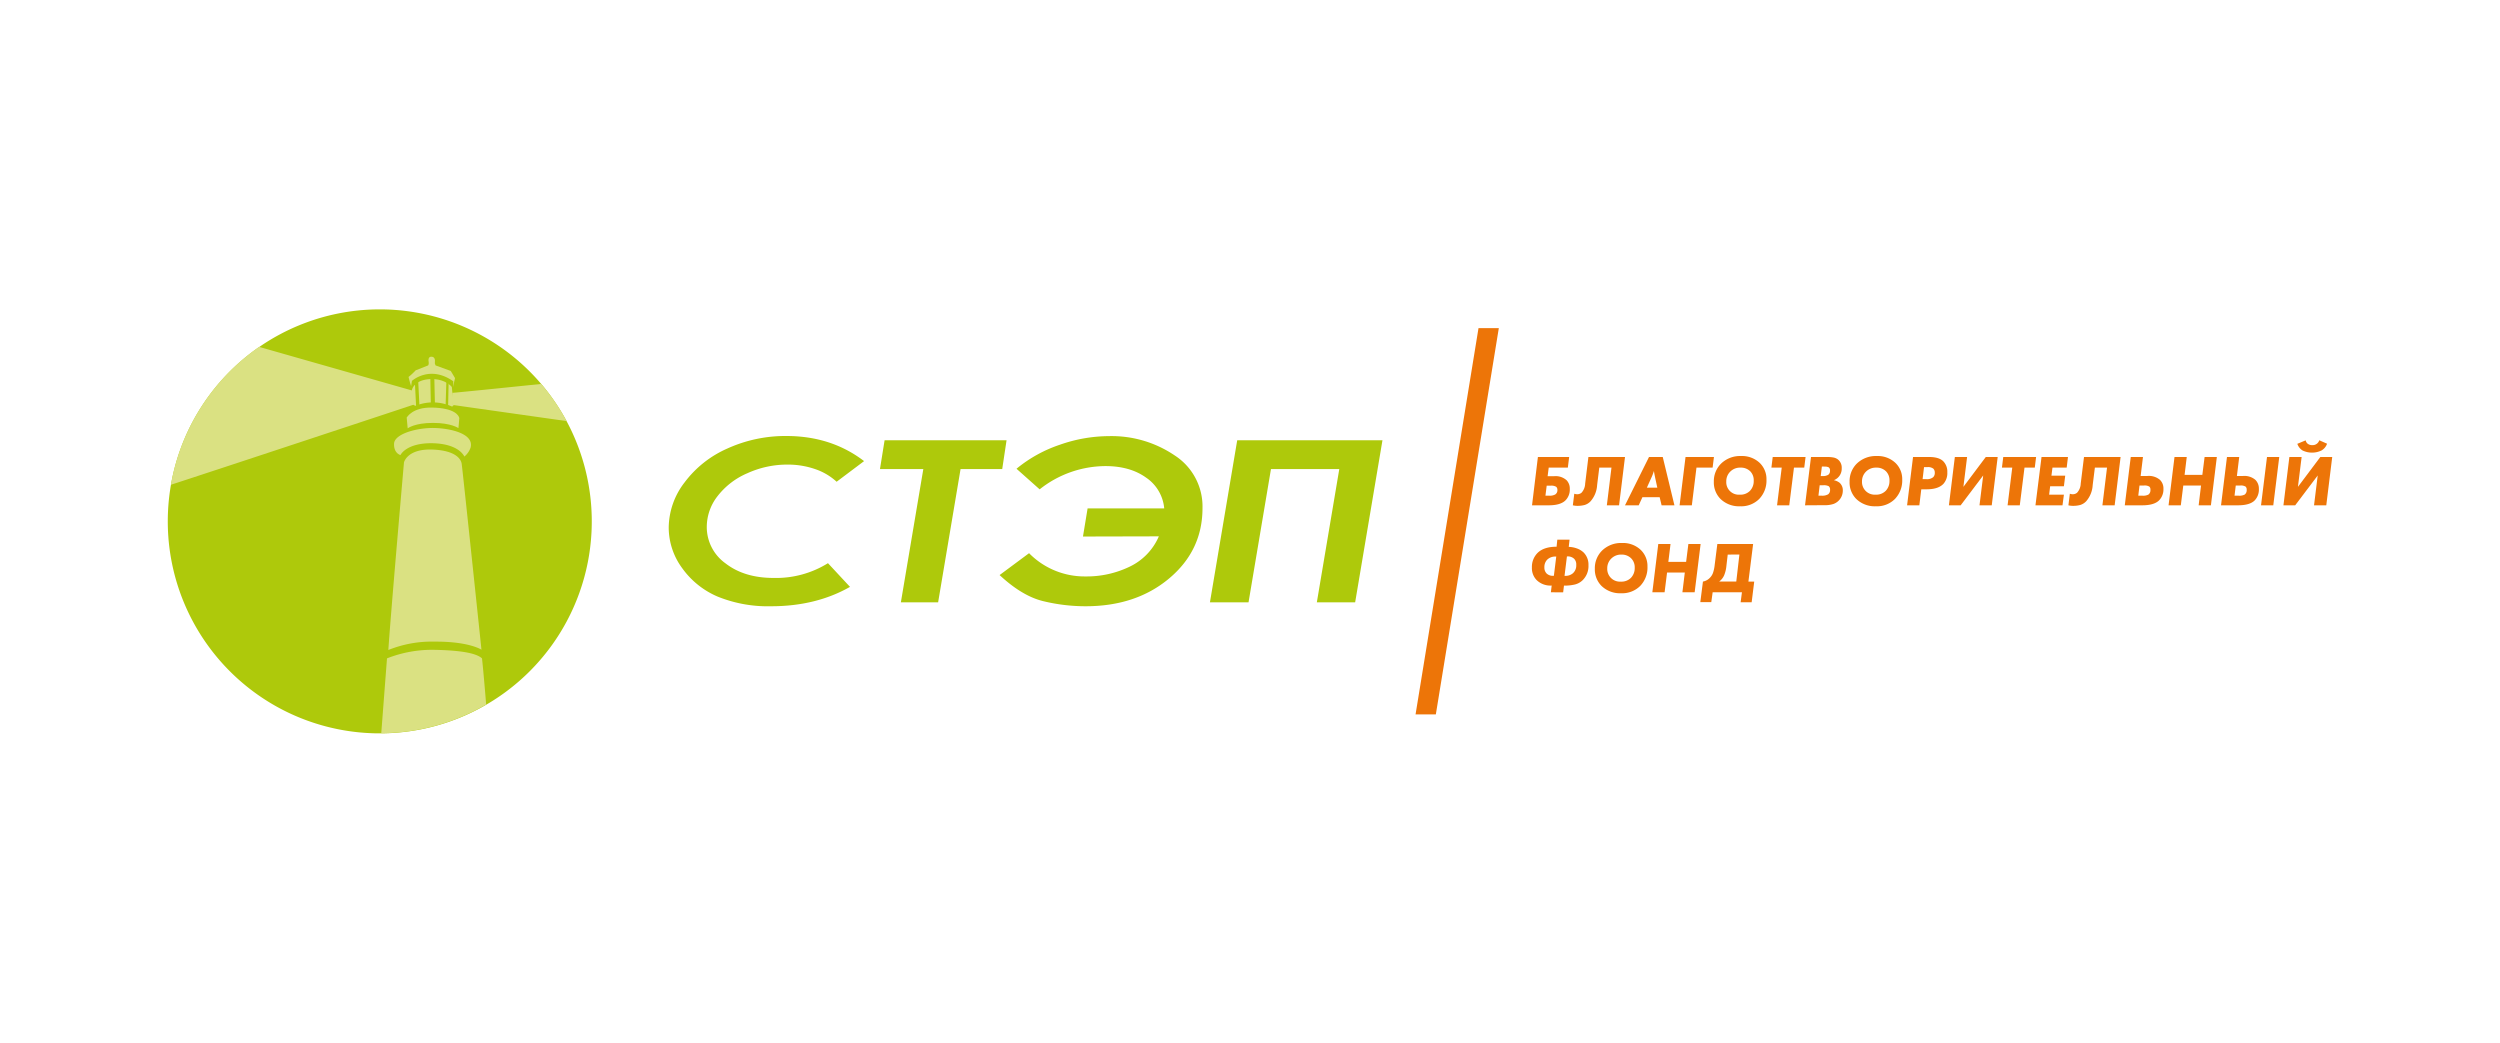
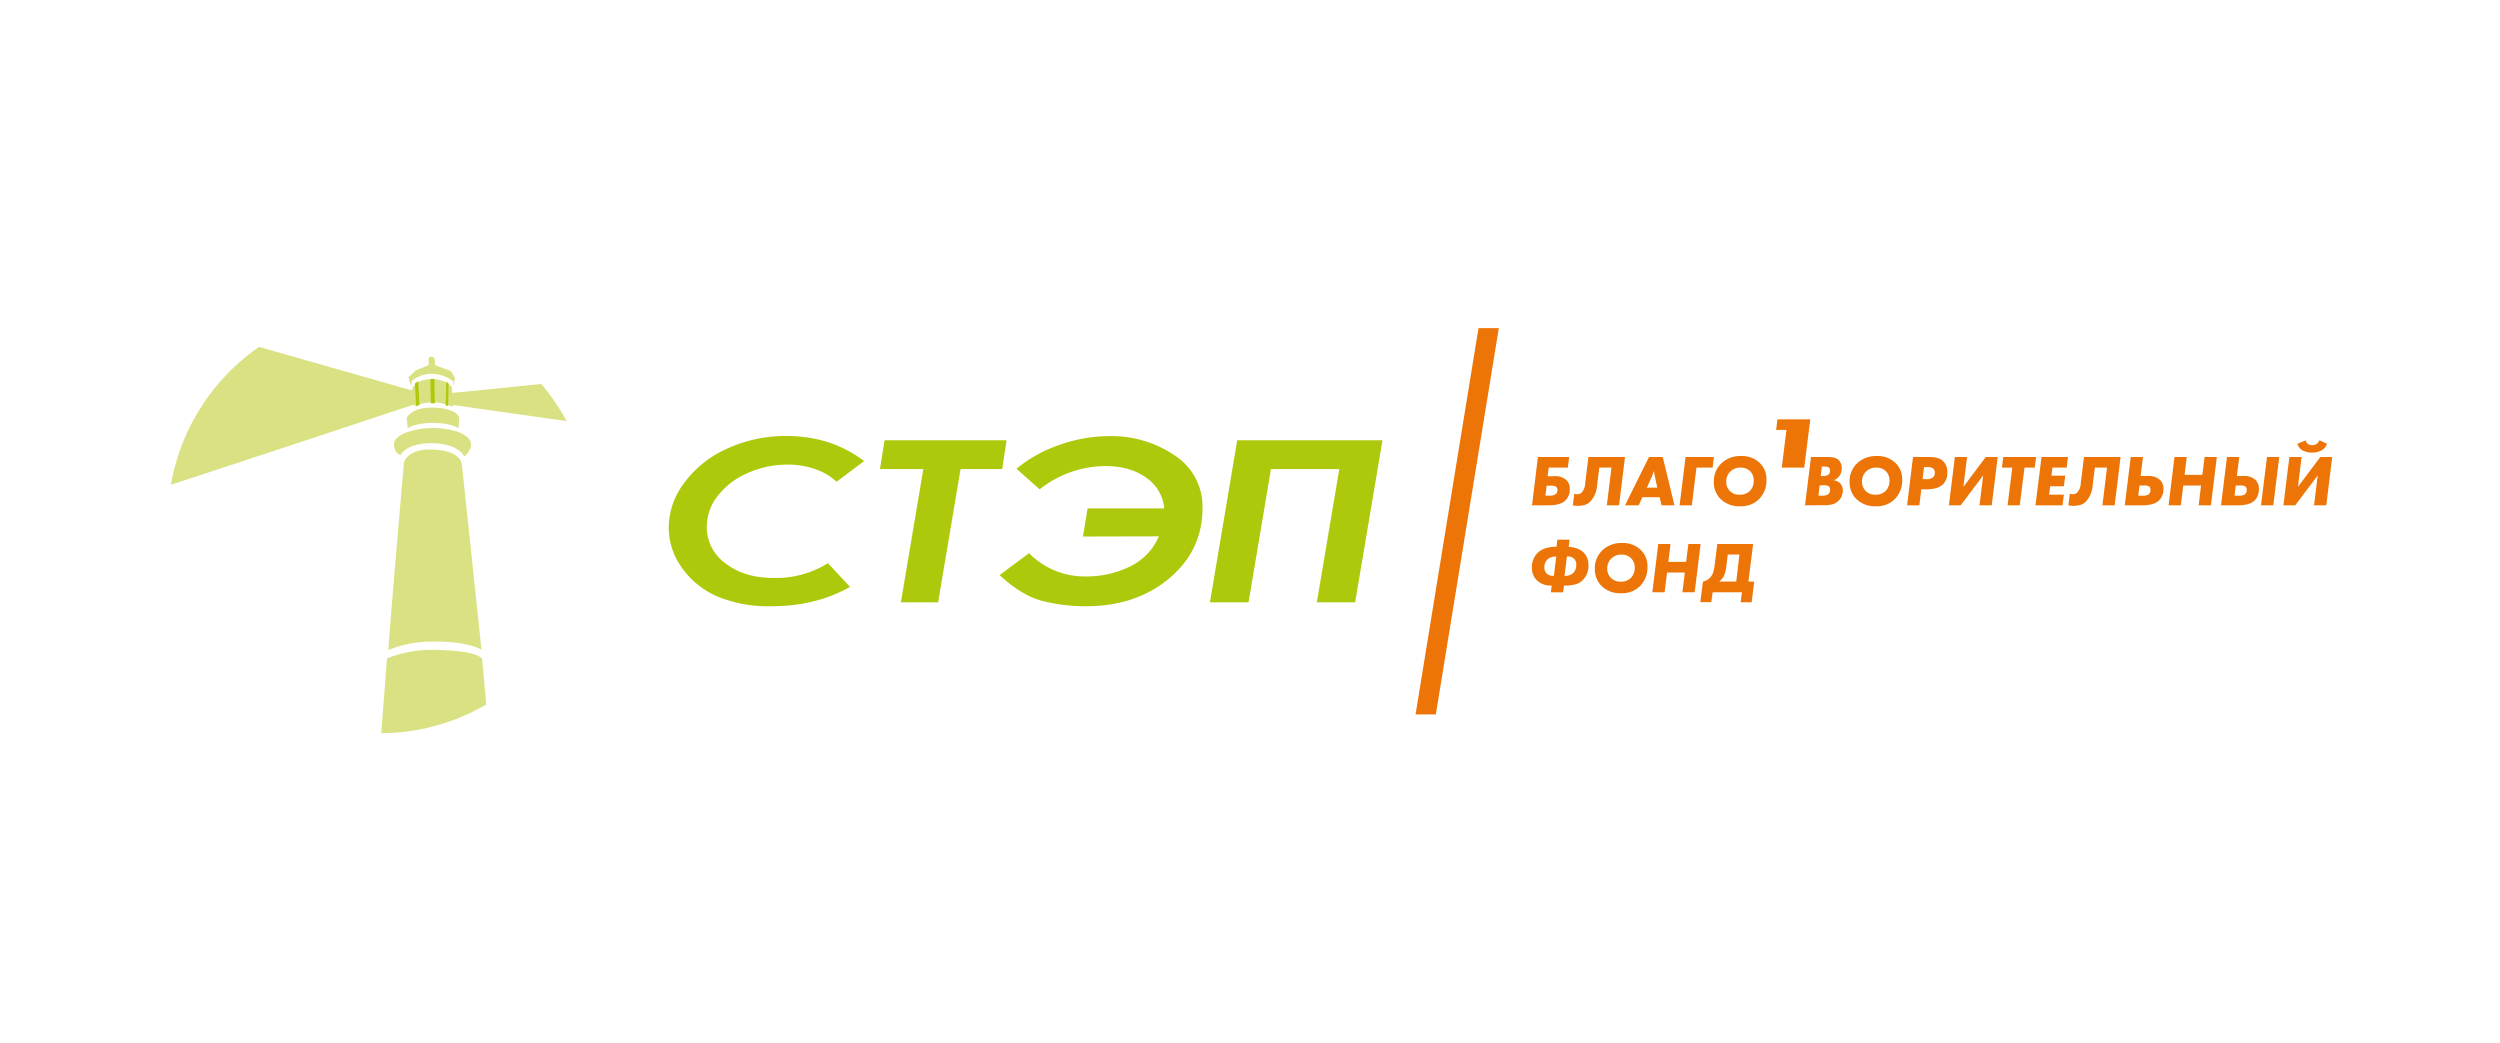
<svg xmlns="http://www.w3.org/2000/svg" id="Слой_1" data-name="Слой 1" viewBox="0 0 800 333.61">
  <defs>
    <style>.cls-1{fill:#aec90b;}.cls-1,.cls-2{fill-rule:evenodd;}.cls-2{fill:#dae182;}.cls-3{fill:#ed7508;}</style>
  </defs>
  <path class="cls-1" d="M276.46,147.59l-8.74,6.57a19.24,19.24,0,0,0-6.91-4.06,26.74,26.74,0,0,0-8.87-1.43,30.76,30.76,0,0,0-12.82,2.78,23.9,23.9,0,0,0-9.54,7.36,16,16,0,0,0-3.41,9.76,14.27,14.27,0,0,0,6,11.71q6,4.66,15.39,4.66a31.44,31.44,0,0,0,17.39-4.72L272,187.8Q261.11,194,246.77,194a42.7,42.7,0,0,1-17.15-3.1,26.86,26.86,0,0,1-11.34-9.12,21.93,21.93,0,0,1-4.29-13,23.94,23.94,0,0,1,5.07-14.4,34.3,34.3,0,0,1,13.71-10.86,44.81,44.81,0,0,1,18.87-4q14.34,0,24.82,8Z" />
  <polygon class="cls-1" points="283.07 140.88 322.1 140.88 320.71 150.11 307.38 150.11 300.2 192.74 288.28 192.74 295.46 150.11 281.59 150.11 283.07 140.88 283.07 140.88" />
  <path class="cls-1" d="M346.55,171.69l1.48-9h24.52a13.29,13.29,0,0,0-5.77-9.83q-5.14-3.7-13-3.71a34.07,34.07,0,0,0-21.09,7.44L325.28,150a43.55,43.55,0,0,1,13.92-7.7,47.85,47.85,0,0,1,15.69-2.74,35.93,35.93,0,0,1,21,6.17,19.45,19.45,0,0,1,8.91,16.87q0,13.53-10.65,22.48T347.28,194a57.43,57.43,0,0,1-13.41-1.62q-6.76-1.62-14-8.36l9.43-7a24.92,24.92,0,0,0,18.09,7.44,31.63,31.63,0,0,0,14.15-3.15,19.05,19.05,0,0,0,9.29-9.68Z" />
  <polygon class="cls-1" points="395.91 140.88 442.39 140.88 433.65 192.74 421.39 192.74 428.57 150.11 406.71 150.11 399.53 192.74 387.18 192.74 395.91 140.88 395.91 140.88" />
-   <path class="cls-1" d="M121.52,99a67.84,67.84,0,1,1-67.83,67.84A67.84,67.84,0,0,1,121.52,99Z" />
  <path class="cls-2" d="M145.06,122l-.09,1.83.64-2.84-1.37-2.29-4.86-1.77-.22-.58v-.54s.29-1.66-1.14-1.66c-1.26,0-.83,1.73-.83,1.73v.62l-.18.43-4,1.58a19.36,19.36,0,0,1-2.27,2.11,27.89,27.89,0,0,0,.82,2.94l.26-1.68s5.72-5.17,13.2.12Z" />
  <path class="cls-2" d="M130.14,133.6c.14-.07,1.79-3.31,8.15-3.18,7.23.15,8.51,2.53,8.69,3.36-.08,1.28-.29,3.22-.29,3.22s-2.25-1.67-8.16-1.67-8.07,1.74-8.07,1.74l-.32-3.47Z" />
  <path class="cls-2" d="M128.15,145.62s-2.18-.53-2.05-3.66,7.39-5.16,13.1-5c5.24.17,12.55,1.91,11.39,6.27a6.41,6.41,0,0,1-2,2.87S147,142,138.34,141.83c-8.41-.11-10.19,3.79-10.19,3.79Z" />
  <path class="cls-2" d="M129.26,148s1-4.45,9.12-4.14c7.44.28,9.11,3.06,9.35,4.48s6.34,59.57,6.34,59.57-3.89-2.67-15.07-2.59A37.12,37.12,0,0,0,124.27,208c.79-12,5-60,5-60Z" />
  <path class="cls-2" d="M122,234.63l1.84-23.95a39.28,39.28,0,0,1,15.4-2.73c8.82.19,13.3,1.17,15,2.73.43,3.81,1.17,12.75,1.33,14.77A67.42,67.42,0,0,1,122,234.63Z" />
  <path class="cls-2" d="M131.8,124.94,82.91,111a67.84,67.84,0,0,0-28.22,44.12c12.2-3.94,77.56-25.59,77.56-25.59l.66.34a14.85,14.85,0,0,1,11.74.23,9.18,9.18,0,0,0,.11-4.44l-.17-1.82s-2.05-2.67-6.73-2.53c-4.5.13-5.9,2.51-6.06,3.59Z" />
  <polygon class="cls-1" points="137.71 121.31 137.86 129.07 139.17 129.06 138.99 121.23 137.71 121.31 137.71 121.31" />
  <polygon class="cls-1" points="143.55 122.81 143.4 129.9 142.59 129.74 142.84 122.04 143.55 122.81 143.55 122.81" />
  <polygon class="cls-1" points="132.78 122.72 133.15 129.97 134.21 129.62 133.83 121.98 132.78 122.72 132.78 122.72" />
  <path class="cls-2" d="M144.76,125.7c.79,0,17.86-1.75,28.43-2.84a67.91,67.91,0,0,1,8.13,11.89l-36.11-5.12-.56.51.11-4.44Z" />
  <polygon class="cls-3" points="459.47 228.6 452.98 228.6 473.12 105.01 479.62 105.01 459.47 228.6" />
  <path class="cls-3" d="M490.25,161.7l1.88-15.46h10l-.42,3.4h-6.12l-.35,2.74h2.09a5.24,5.24,0,0,1,4,1.32,3.83,3.83,0,0,1,1,2.76,4.86,4.86,0,0,1-1.39,3.67q-1.61,1.58-5.4,1.57Zm4.29-3.08h1.25a3.54,3.54,0,0,0,1.88-.39,1.6,1.6,0,0,0,.7-1.44,1.32,1.32,0,0,0-.37-1,2.91,2.91,0,0,0-1.79-.37h-1.27Z" />
  <path class="cls-3" d="M508.29,146.24H520L518.1,161.7h-3.91l1.48-12.06h-3.9l-.69,5.59a8.62,8.62,0,0,1-2.07,5.15,4.31,4.31,0,0,1-1.91,1.21,8.74,8.74,0,0,1-2.26.28,6.21,6.21,0,0,1-1.53-.17l.46-3.71a2.9,2.9,0,0,0,.91.17,2.16,2.16,0,0,0,1.39-.47,4.51,4.51,0,0,0,1.18-2.92Z" />
  <path class="cls-3" d="M531.09,159.11h-5.52l-1.18,2.59H520l7.68-15.46h4.4l3.74,15.46h-4.11Zm-2.53-6.52L527,156.05h3.34l-.65-3c-.17-.82-.29-1.41-.35-1.79s-.07-.44-.09-.55A15.55,15.55,0,0,1,528.56,152.59Z" />
  <path class="cls-3" d="M539.37,146.24h9.09l-.42,3.4h-5.17l-1.48,12.06h-3.92Z" />
  <path class="cls-3" d="M557.14,145.93a8.23,8.23,0,0,1,6,2.23,7.2,7.2,0,0,1,2.13,5.33,8.47,8.47,0,0,1-2.32,6.17,8.11,8.11,0,0,1-6.08,2.35,8.5,8.5,0,0,1-6.35-2.39,7.46,7.46,0,0,1-2.09-5.43,7.92,7.92,0,0,1,2.21-5.73A8.7,8.7,0,0,1,557.14,145.93Zm-.17,3.71a4.42,4.42,0,0,0-3.27,1.26,4.29,4.29,0,0,0-1.29,3.15,4,4,0,0,0,4.33,4.24,4.25,4.25,0,0,0,3.25-1.22,4.46,4.46,0,0,0,1.2-3.2,4.07,4.07,0,0,0-1.06-3A4.2,4.2,0,0,0,557,149.64Z" />
-   <path class="cls-3" d="M577.36,149.64h-3.29l-1.51,12.06h-3.9l1.49-12.06h-3.3l.42-3.4h10.51Z" />
+   <path class="cls-3" d="M577.36,149.64h-3.29h-3.9l1.49-12.06h-3.3l.42-3.4h10.51Z" />
  <path class="cls-3" d="M577.61,161.7l1.91-15.46h4.94a11.28,11.28,0,0,1,2.29.17,3.38,3.38,0,0,1,1.37.61,3.34,3.34,0,0,1,1.23,2.81,3.91,3.91,0,0,1-2.53,3.83,4.47,4.47,0,0,1,1.83.81A3.2,3.2,0,0,1,589.7,157a4.54,4.54,0,0,1-3,4.27,8.65,8.65,0,0,1-3,.39Zm5.87-6.42H582.3l-.4,3.34H583a3.65,3.65,0,0,0,2-.44,1.64,1.64,0,0,0,.62-1.44,1.33,1.33,0,0,0-.44-1.16A3.38,3.38,0,0,0,583.48,155.28Zm.28-6H583l-.37,3.06h.56a3.24,3.24,0,0,0,1.84-.4,1.5,1.5,0,0,0,.57-1.31,1.2,1.2,0,0,0-.4-1.07A2.69,2.69,0,0,0,583.76,149.32Z" />
  <path class="cls-3" d="M600.57,145.93a8.21,8.21,0,0,1,6,2.23,7.17,7.17,0,0,1,2.14,5.33,8.51,8.51,0,0,1-2.32,6.17,8.11,8.11,0,0,1-6.08,2.35,8.5,8.5,0,0,1-6.35-2.39,7.46,7.46,0,0,1-2.09-5.43,7.91,7.91,0,0,1,2.2-5.73A8.73,8.73,0,0,1,600.57,145.93Zm-.16,3.71a4.42,4.42,0,0,0-3.27,1.26,4.29,4.29,0,0,0-1.3,3.15,4.06,4.06,0,0,0,4.34,4.24,4.26,4.26,0,0,0,3.25-1.22,4.46,4.46,0,0,0,1.2-3.2,4.07,4.07,0,0,0-1.06-3A4.21,4.21,0,0,0,600.41,149.64Z" />
  <path class="cls-3" d="M610.27,161.7l1.9-15.46h5.17c2.07,0,3.57.45,4.5,1.36a4.74,4.74,0,0,1,1.3,3.55,5.16,5.16,0,0,1-1.21,3.64q-1.65,1.78-5.38,1.79h-1.74l-.62,5.12Zm6.51-12.22h-1.09l-.46,3.85h1.23a3,3,0,0,0,2.18-.65,1.86,1.86,0,0,0,.49-1.37,1.83,1.83,0,0,0-.44-1.32A2.72,2.72,0,0,0,616.78,149.48Z" />
  <path class="cls-3" d="M625.55,146.24h3.92l-1.18,9.55,7.16-9.55h3.81l-1.9,15.46h-3.92l1.18-9.55-7.21,9.55h-3.76Z" />
  <path class="cls-3" d="M651.13,149.64h-3.29l-1.51,12.06h-3.9l1.49-12.06h-3.3l.42-3.4h10.51Z" />
  <path class="cls-3" d="M653.29,146.24h8.46l-.41,3.4h-4.55l-.33,2.58h4.41l-.42,3.38h-4.4l-.33,2.69h4.73L660,161.7h-8.65Z" />
  <path class="cls-3" d="M666.88,146.24h11.71l-1.9,15.46h-3.92l1.48-12.06h-3.89l-.7,5.59a8.62,8.62,0,0,1-2.06,5.15,4.34,4.34,0,0,1-1.92,1.21,8.68,8.68,0,0,1-2.26.28,6.21,6.21,0,0,1-1.53-.17l.46-3.71a2.9,2.9,0,0,0,.91.17,2.16,2.16,0,0,0,1.39-.47,4.51,4.51,0,0,0,1.18-2.92Z" />
  <path class="cls-3" d="M679.93,161.7l1.91-15.46h3.91l-.74,6.07h2.18a5.46,5.46,0,0,1,4,1.25,3.82,3.82,0,0,1,1.11,2.88,5,5,0,0,1-1.41,3.69q-1.61,1.58-5.41,1.57Zm4.32-3.08h1.32a3.7,3.7,0,0,0,1.92-.35,1.73,1.73,0,0,0,.65-1.53,1.29,1.29,0,0,0-.32-1,2.77,2.77,0,0,0-1.79-.37h-1.39Z" />
  <path class="cls-3" d="M705.47,146.24h3.92l-1.9,15.46h-3.92l.76-6.33h-5.68l-.79,6.33h-3.92l1.9-15.46h3.92l-.69,5.72h5.68Z" />
  <path class="cls-3" d="M710.73,161.7l1.9-15.46h3.92l-.74,6.07h2a5.38,5.38,0,0,1,3.92,1.25,3.94,3.94,0,0,1,1.11,2.9,5,5,0,0,1-1.34,3.67q-1.57,1.58-5.43,1.57Zm4.32-3.08h1.32a3.7,3.7,0,0,0,1.92-.35,1.73,1.73,0,0,0,.65-1.53,1.33,1.33,0,0,0-.32-1,2.79,2.79,0,0,0-1.79-.37h-1.39Zm8.48,3.08,1.91-15.46h3.92l-1.91,15.46Z" />
  <path class="cls-3" d="M732.6,146.24h3.92l-1.18,9.55,7.16-9.55h3.81l-1.9,15.46h-3.92l1.18-9.55-7.21,9.55H730.7Zm9.56-5.36,2.5,1.11a4,4,0,0,1-1.78,2.16,7,7,0,0,1-6.06,0,4,4,0,0,1-1.67-2.13l2.67-1.11a1.8,1.8,0,0,0,.65,1.09,2.27,2.27,0,0,0,1.51.44,2.19,2.19,0,0,0,2.18-1.53Z" />
  <path class="cls-3" d="M496.28,189.53l.26-2.15h-.1a6.29,6.29,0,0,1-4.73-1.77,5.45,5.45,0,0,1-1.5-4,6.32,6.32,0,0,1,1.9-4.76c1.34-1.26,3.33-1.9,6-1.9l.23-2.25h3.92L502,175a8.33,8.33,0,0,1,2.63.51,6,6,0,0,1,2.19,1.35,5.49,5.49,0,0,1,1.49,4,6.35,6.35,0,0,1-1.81,4.75,5.41,5.41,0,0,1-2.58,1.44,14.43,14.43,0,0,1-3.31.35h-.14l-.26,2.15ZM498,178.1h-.18a3.67,3.67,0,0,0-2.72,1,3.39,3.39,0,0,0-.9,2.46,2.66,2.66,0,0,0,.76,2,2.9,2.9,0,0,0,2.07.7h.21Zm3.41,0-.76,6.17h.2a3.61,3.61,0,0,0,2.46-.81,3.33,3.33,0,0,0,1.09-2.69,2.54,2.54,0,0,0-.72-2,3,3,0,0,0-2.18-.72Z" />
  <path class="cls-3" d="M519.06,173.76a8.24,8.24,0,0,1,6,2.23,7.2,7.2,0,0,1,2.13,5.33,8.47,8.47,0,0,1-2.32,6.17,8.14,8.14,0,0,1-6.08,2.35,8.5,8.5,0,0,1-6.35-2.39,7.46,7.46,0,0,1-2.09-5.43,7.92,7.92,0,0,1,2.21-5.73A8.7,8.7,0,0,1,519.06,173.76Zm-.17,3.71a4.42,4.42,0,0,0-3.27,1.26,4.29,4.29,0,0,0-1.3,3.15,4.06,4.06,0,0,0,4.34,4.24,4.26,4.26,0,0,0,3.25-1.22,4.46,4.46,0,0,0,1.2-3.2,4.07,4.07,0,0,0-1.06-2.95A4.2,4.2,0,0,0,518.89,177.47Z" />
  <path class="cls-3" d="M540.28,174.07h3.92l-1.91,15.46h-3.92l.77-6.33h-5.68l-.79,6.33h-3.92l1.9-15.46h3.92l-.7,5.72h5.69Z" />
  <path class="cls-3" d="M549.55,174.07H561l-1.51,12.05h1.86l-.82,6.61H557l.42-3.2h-9.37l-.44,3.16H544.1l.84-6.59a4,4,0,0,0,2.13-1.11,4.36,4.36,0,0,0,1.09-1.67,11.3,11.3,0,0,0,.53-2.46Zm3.32,3.4-.42,3.62a10.61,10.61,0,0,1-.72,3,4.88,4.88,0,0,1-1.6,2h5.48l1-8.65Z" />
</svg>